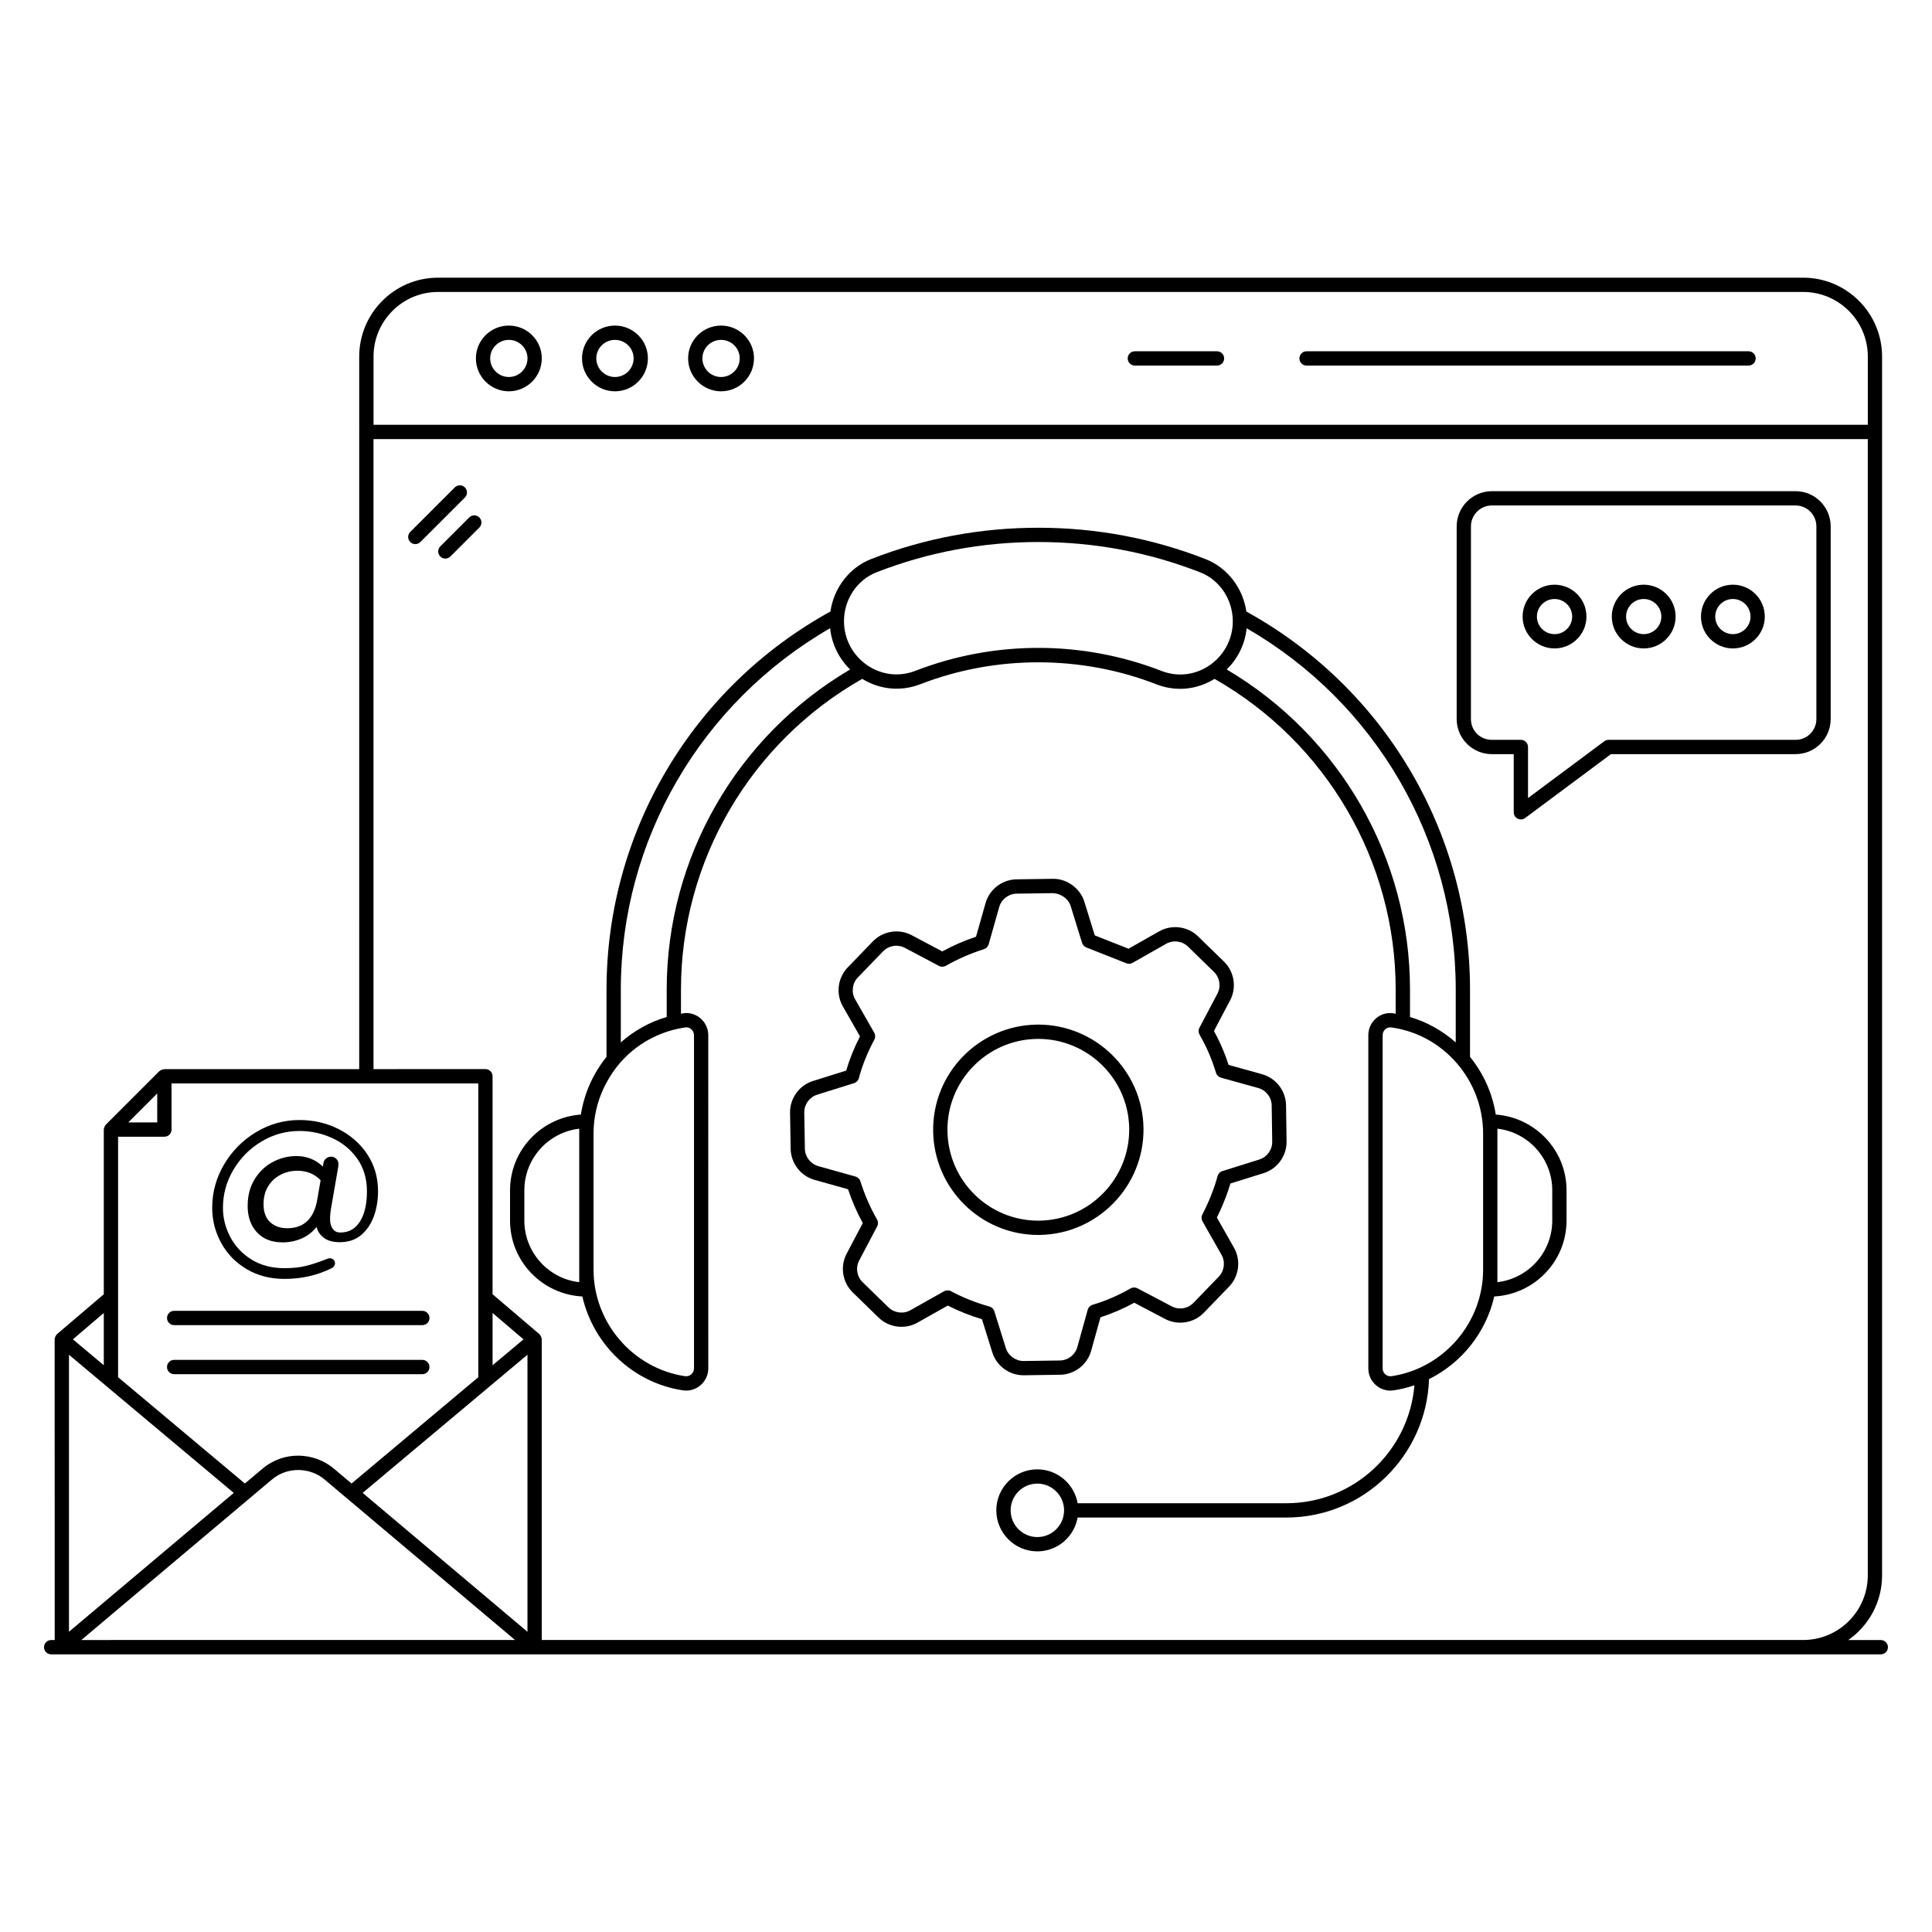
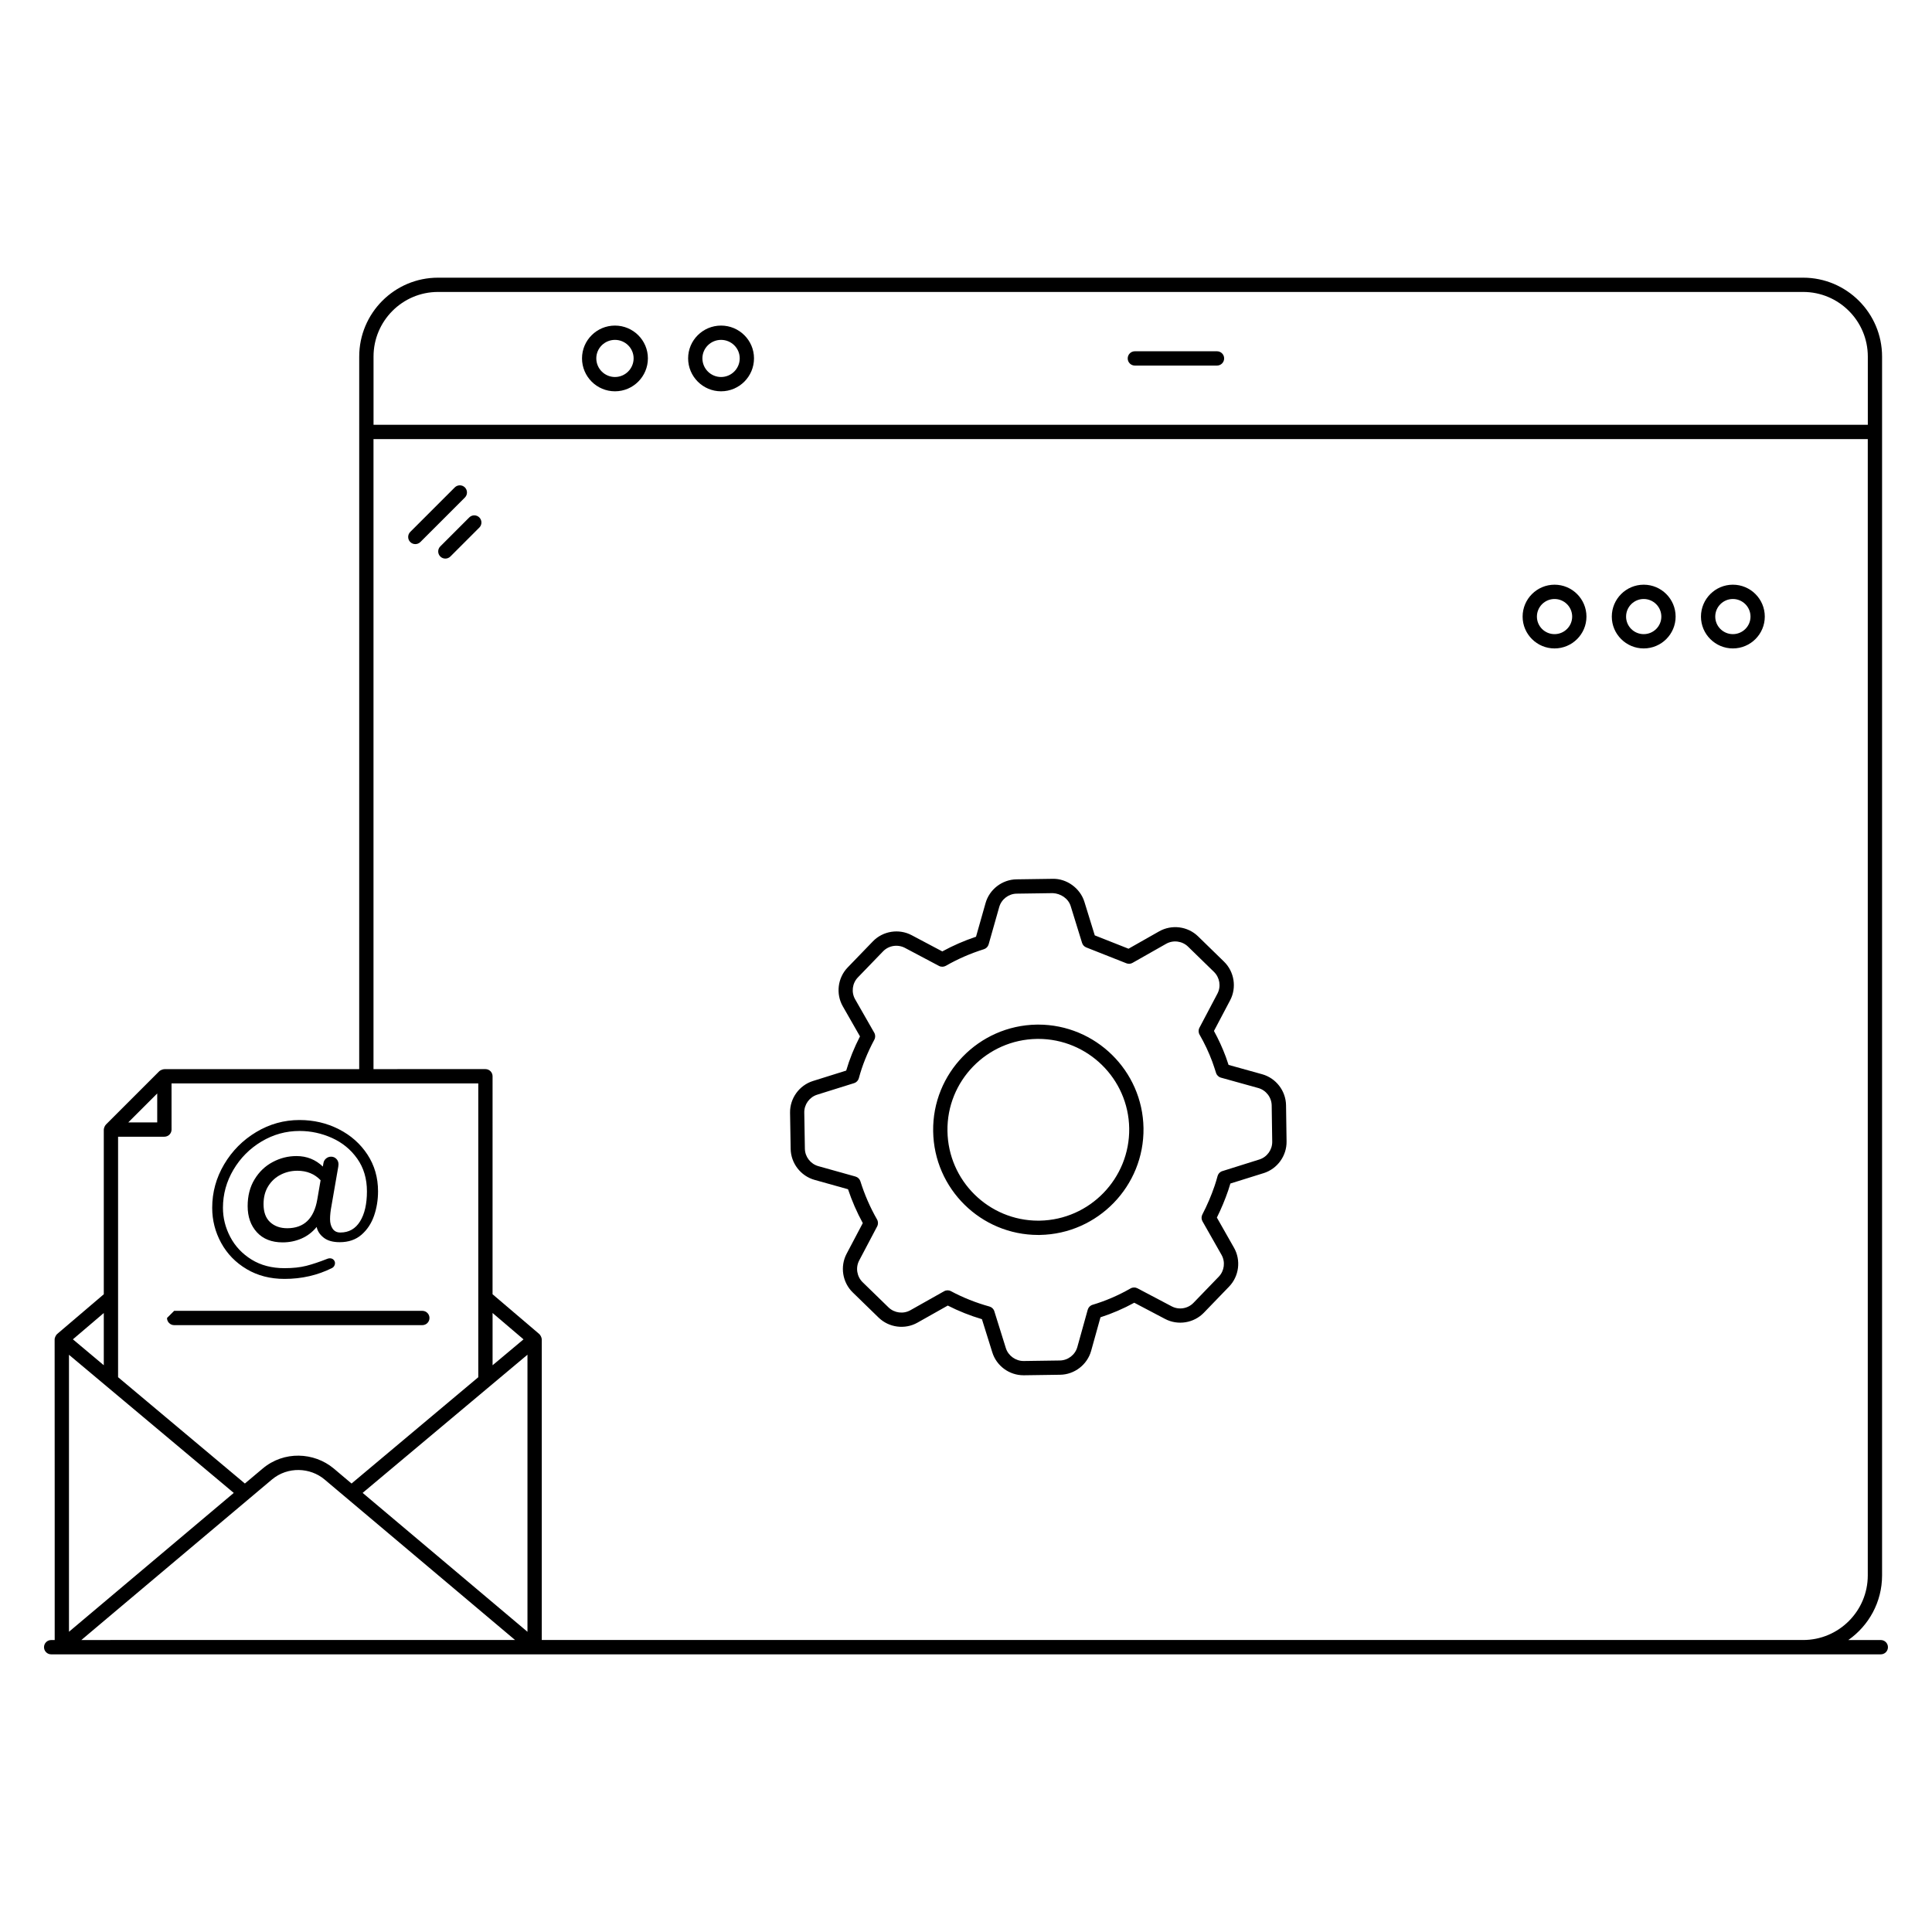
<svg xmlns="http://www.w3.org/2000/svg" fill="#000000" width="800px" height="800px" version="1.1" viewBox="144 144 512 512">
  <g>
    <path d="m642.43 578.62h-8.602c5.398-3.785 8.941-10.039 8.941-17.121v-323c0-11.531-9.379-20.91-20.91-20.91h-361.79c-11.508 0-20.871 9.379-20.871 20.91l-0.004 188.84h-51.629c-0.418 0-1.113 0.309-1.348 0.539l-14.109 14.109c-0.383 0.359-0.602 1.086-0.602 1.371v43.633l-12.363 10.535c-0.277 0.238-0.668 0.914-0.664 1.449 0.023 6.648 0.016 79.266 0.016 79.652h-0.934c-1.047 0-1.895 0.848-1.895 1.895s0.848 1.895 1.895 1.895h464.3 20.57c1.047 0 1.895-0.848 1.895-1.895s-0.848-1.895-1.895-1.895zm-382.36-357.25h361.8c9.441 0 17.121 7.68 17.121 17.121v18.086h-396v-18.086c0-9.441 7.664-17.121 17.086-17.121zm-70.613 209.74h81.293v77.867l-33.586 28.172c-0.387-0.324-5.137-4.332-4.75-4.008-5.191-4.316-13.176-4.703-18.805 0.043-0.387 0.324-5.098 4.289-4.711 3.965l-33.605-28.18v-63.727h12.266c0.266 0 0.516-0.055 0.742-0.152 0.68-0.285 1.16-0.961 1.16-1.746zm50.648 108.52c4.465-3.746-16.18 13.566 43.68-36.621v73.43c-0.477-0.406-43.066-36.293-43.68-36.809zm34.434-33.82v-13.852l8.199 6.984c-0.379 0.32-8.73 7.312-8.199 6.867zm-112.26 70.625v-73.406l43.672 36.609c-0.582 0.488-40.086 33.773-43.672 36.797zm23.387-134.98h-7.68l7.68-7.676zm-14.16 64.348-8.188-6.867 8.188-6.977zm-5.934 72.816c-0.438 0.336 50.051-42.16 50.488-42.527 4.195-3.523 10.16-3.199 13.934-0.027 1.363 1.152 32.953 27.766 50.5 42.551-41.758 0.004-71.836 0.004-114.92 0.004zm122 0v-79.668c0-0.465-0.348-1.156-0.672-1.43l-12.367-10.535 0.004-57.766c0-1.047-0.848-1.895-1.895-1.895l-29.66 0.004v-166.96h396v301.13c0 9.441-7.68 17.121-17.121 17.121z" />
-     <path d="m278.85 247.7c4.816 0 8.73-3.918 8.73-8.734 0-4.785-3.914-8.684-8.73-8.684-4.816 0-8.73 3.894-8.73 8.684 0 4.816 3.914 8.734 8.73 8.734zm0-13.629c2.723 0 4.941 2.195 4.941 4.894 0 2.727-2.219 4.945-4.941 4.945-2.727 0-4.945-2.219-4.945-4.945 0-2.699 2.219-4.894 4.945-4.894z" />
    <path d="m306.97 247.7c4.816 0 8.73-3.918 8.73-8.734 0-4.785-3.918-8.684-8.73-8.684-4.816 0-8.73 3.894-8.73 8.684-0.004 4.816 3.914 8.734 8.73 8.734zm0-13.629c2.727 0 4.945 2.195 4.945 4.894 0 2.727-2.219 4.945-4.945 4.945-2.727 0-4.945-2.219-4.945-4.945 0-2.699 2.219-4.894 4.945-4.894z" />
    <path d="m335.09 247.7c4.816 0 8.73-3.918 8.73-8.734 0-4.785-3.918-8.684-8.73-8.684-4.816 0-8.73 3.894-8.73 8.684 0 4.816 3.918 8.734 8.73 8.734zm0-13.629c2.727 0 4.945 2.195 4.945 4.894 0 2.727-2.219 4.945-4.945 4.945-2.727 0-4.945-2.219-4.945-4.945 0.004-2.699 2.219-4.894 4.945-4.894z" />
-     <path d="m490.25 240.88h117.13c1.047 0 1.895-0.848 1.895-1.895s-0.848-1.895-1.895-1.895l-117.13 0.004c-1.047 0-1.895 0.848-1.895 1.895s0.848 1.891 1.895 1.891z" />
    <path d="m444.75 240.88h21.766c1.047 0 1.895-0.848 1.895-1.895s-0.848-1.895-1.895-1.895h-21.766c-1.047 0-1.895 0.848-1.895 1.895 0 1.051 0.848 1.895 1.895 1.895z" />
    <path d="m267.2 273.17c-0.738-0.738-1.938-0.738-2.68 0l-11.797 11.793c-0.738 0.738-0.738 1.938 0 2.68 0.738 0.738 1.938 0.738 2.68 0l11.797-11.793c0.738-0.742 0.738-1.941 0-2.68z" />
    <path d="m268.35 281.13-7.668 7.668c-0.738 0.738-0.738 1.938 0 2.68 0.738 0.738 1.938 0.738 2.68 0l7.668-7.668c0.738-0.738 0.738-1.938 0-2.68-0.742-0.742-1.941-0.742-2.68 0z" />
-     <path d="m540.39 439.37c-0.895-5.641-3.195-10.812-6.82-15.289v-17.848c0-41.73-22.699-80-59.277-100.17-0.902-6.223-5.012-11.625-10.805-13.891-14.098-5.519-29.012-8.316-44.328-8.316-15.273 0-30.168 2.789-44.266 8.285-5.801 2.262-9.918 7.66-10.824 13.91-36.613 20.176-59.336 58.453-59.336 100.18v17.84c-3.496 4.356-5.875 9.512-6.797 15.297-10.465 0.758-18.773 9.422-18.773 20.078v8.023c0 10.789 8.516 19.551 19.168 20.113 2.898 12.707 13.367 22.879 26.633 24.871 3.547 0.543 6.738-2.25 6.738-5.824l-0.004-88.266c0-1.777-0.785-3.445-2.156-4.574-1.324-1.09-3.043-1.551-4.66-1.223-0.141 0.02-0.277 0.074-0.418 0.094v-6.43c0-34.07 18.387-65.492 48.027-82.32 4.707 2.871 10.277 3.406 15.441 1.402 19.938-7.727 42.551-7.723 62.48 0.02 5.043 1.965 10.547 1.582 15.457-1.422 29.621 16.871 47.996 48.297 47.996 82.32v6.438c-0.145-0.023-0.285-0.078-0.43-0.098-3.512-0.676-6.816 2.106-6.816 5.758l0.004 88.34c0 3.582 3.207 6.328 6.695 5.789 1.902-0.285 3.746-0.742 5.519-1.348-1.461 17.477-16.109 31.262-33.91 31.262l-55.344 0.004c-0.898-5.094-5.332-8.984-10.68-8.984-5.996 0-10.871 4.875-10.871 10.867 0 5.996 4.875 10.871 10.871 10.871 5.344 0 9.773-3.879 10.676-8.969h55.348c20.426 0 37.105-16.34 37.781-36.688 8.68-4.297 15.109-12.375 17.281-21.895 10.645-0.566 19.156-9.328 19.156-20.113v-8.023c0-10.648-8.301-19.309-18.758-20.074zm-121.48 111.97c-3.906 0-7.082-3.176-7.082-7.086 0-3.902 3.176-7.082 7.082-7.082s7.082 3.176 7.082 7.082c0 3.91-3.18 7.086-7.082 7.086zm-121.41-67.547c-8.172-0.941-14.543-7.906-14.543-16.324v-8.023c0-8.422 6.367-15.387 14.543-16.328zm28.066-67.504c0.125-0.023 0.242-0.035 0.352-0.035 1.047 0 1.996 0.93 1.996 2.109v88.266c0 1.238-1.094 2.269-2.383 2.078-13.816-2.074-24.234-14.195-24.234-28.195v-36.082c0-5.387 1.523-10.633 4.422-15.203 4.062-6.676 11.32-11.727 19.848-12.938zm-4.883-10.059v7.289c-4.473 1.289-8.617 3.613-12.16 6.719v-14.008c0-39.605 21.195-75.969 55.465-95.746 0.43 4.168 2.316 8.02 5.301 10.934-30.031 17.684-48.605 49.902-48.605 84.812zm131.11-84.43c-20.797-8.082-44.172-8.18-65.223-0.02-9.234 3.574-18.906-3.461-18.906-13.168 0-5.734 3.457-10.934 8.609-12.945 13.66-5.328 28.09-8.027 42.891-8.027 14.84 0 29.289 2.711 42.949 8.059 5.137 2.008 8.59 7.211 8.59 12.938v0.035c0 9.641-9.672 16.723-18.91 13.129zm17.301-0.379c2.973-2.91 4.856-6.762 5.285-10.926 34.234 19.766 55.406 56.125 55.406 95.73v14.027c-3.535-3.109-7.676-5.434-12.121-6.727v-7.301c0-34.859-18.562-67.078-48.57-84.805zm43.668 187.29c-1.293 0.164-2.344-0.832-2.344-2.047v-88.336c0-0.633 0.277-1.223 0.77-1.629 0.211-0.176 0.613-0.434 1.23-0.434 0.141 0 0.293 0.016 0.457 0.043 13.645 1.926 24.164 13.938 24.164 28.113v36.082c-0.004 14.008-10.438 26.137-24.277 28.207zm42.602-41.246c0 8.418-6.367 15.383-14.539 16.324v-3.281-37.395c8.172 0.941 14.539 7.906 14.539 16.328z" />
    <path d="m419.59 471.27c15.355-0.266 27.672-12.969 27.449-28.324-0.242-15.199-12.719-27.418-27.906-27.418-0.133 0-0.27 0.004-0.402 0.004-15.367 0.246-27.676 12.922-27.434 28.262 0.219 15.27 12.672 27.48 27.836 27.48 0.156 0 0.305 0.043 0.457-0.004zm-24.504-27.531c-0.211-13.258 10.43-24.211 23.699-24.418 0.117 0 0.234-0.004 0.348-0.004 13.125 0 23.91 10.559 24.117 23.688 0.191 13.27-10.453 24.254-23.73 24.48-0.129 0.004-0.254 0.004-0.383 0.004-13.086-0.004-23.859-10.547-24.051-23.75z" />
    <path d="m415.22 508.46h0.129l9.598-0.137c3.816-0.055 7.195-2.668 8.219-6.344l2.473-8.883c3.066-0.988 6.07-2.281 8.953-3.859l8.164 4.297c3.387 1.781 7.609 1.109 10.273-1.641l6.691-6.93c2.652-2.746 3.188-6.977 1.305-10.297l-4.539-7.996c1.16-2.336 2.164-4.746 2.996-7.172 0.207-0.605 0.406-1.227 0.586-1.852l8.809-2.754c3.633-1.133 6.133-4.582 6.078-8.398l-0.141-9.594c-0.055-3.812-2.66-7.195-6.34-8.219l-8.891-2.473c-0.238-0.73-0.488-1.438-0.742-2.168-0.871-2.336-1.922-4.629-3.129-6.828l4.285-8.121c1.781-3.371 1.113-7.582-1.617-10.246l-6.875-6.699c-2.742-2.672-6.981-3.215-10.32-1.328l-8.113 4.602-8.945-3.535-2.746-8.883c-1.129-3.656-4.734-6.199-8.402-6.106l-9.59 0.137c-3.809 0.055-7.188 2.656-8.215 6.324l-2.519 8.887c-3.141 1.051-6.078 2.332-8.938 3.891l-8.102-4.293c-3.391-1.805-7.629-1.133-10.297 1.633l-6.668 6.902c-2.66 2.754-3.191 6.996-1.293 10.316l4.547 7.957c-1.57 3.07-2.773 6.051-3.652 9.066l-8.805 2.758c-3.641 1.141-6.137 4.598-6.074 8.41l0.16 9.594c0.062 3.797 2.664 7.168 6.324 8.199l8.879 2.484c1.039 3.109 2.348 6.121 3.91 8.973l-4.285 8.121c-1.781 3.375-1.113 7.59 1.621 10.25l6.859 6.672c2.738 2.66 6.969 3.215 10.293 1.34l8.035-4.527c2.863 1.461 5.902 2.672 9.051 3.606l2.746 8.781c1.109 3.602 4.496 6.082 8.254 6.082zm-9.004-18.219c-3.582-0.992-7.016-2.359-10.203-4.066-0.566-0.309-1.262-0.301-1.824 0.02l-8.93 5.031c-1.871 1.055-4.254 0.738-5.793-0.754l-6.859-6.672c-1.539-1.5-1.914-3.871-0.91-5.766l4.762-9.031c0.301-0.574 0.289-1.262-0.031-1.828-1.82-3.176-3.305-6.582-4.414-10.121-0.191-0.609-0.68-1.082-1.297-1.258l-9.855-2.758c-2.059-0.582-3.527-2.477-3.559-4.613l-0.16-9.594c-0.035-2.141 1.367-4.086 3.418-4.727l9.785-3.062c0.621-0.195 1.098-0.691 1.262-1.32 0.906-3.383 2.246-6.723 4.106-10.207 0.309-0.574 0.297-1.266-0.027-1.832l-5.062-8.855c-1.07-1.867-0.77-4.258 0.727-5.805l6.668-6.902c1.5-1.559 3.883-1.926 5.801-0.922l9.016 4.777c0.566 0.305 1.258 0.289 1.824-0.027 3.199-1.828 6.496-3.266 10.086-4.398 0.605-0.188 1.078-0.672 1.254-1.289l2.801-9.875c0.578-2.062 2.481-3.527 4.625-3.559l9.59-0.137c2.047 0.098 4.09 1.379 4.727 3.434l3.016 9.75c0.168 0.551 0.578 0.992 1.113 1.203l10.633 4.203c0.535 0.211 1.133 0.176 1.629-0.113l8.902-5.047c1.883-1.066 4.269-0.754 5.809 0.746l6.875 6.699c1.535 1.5 1.914 3.867 0.91 5.762l-4.766 9.035c-0.305 0.578-0.289 1.266 0.035 1.828 1.324 2.297 2.457 4.711 3.363 7.144 0.344 0.977 0.684 1.949 1 2.984 0.188 0.617 0.68 1.098 1.305 1.27l9.879 2.746c2.07 0.578 3.539 2.477 3.566 4.629l0.141 9.594c0.031 2.144-1.375 4.086-3.422 4.723l-9.984 3.137c-0.531 0.234-0.93 0.695-1.078 1.258-0.23 0.871-0.5 1.758-0.789 2.606-0.875 2.57-1.969 5.125-3.242 7.574-0.297 0.57-0.281 1.25 0.035 1.809l5.043 8.883c1.059 1.863 0.758 4.246-0.734 5.789l-6.691 6.93c-1.5 1.555-3.875 1.934-5.781 0.926l-9.074-4.781c-0.57-0.301-1.262-0.289-1.824 0.035-3.219 1.844-6.609 3.305-10.074 4.34-0.625 0.188-1.105 0.68-1.281 1.309l-2.75 9.879c-0.574 2.07-2.477 3.535-4.625 3.57l-9.598 0.137c-2.078 0.02-4.082-1.371-4.723-3.418l-3.047-9.754c-0.18-0.621-0.672-1.094-1.293-1.266z" />
-     <path d="m629.15 334.56v-51.062c0-5.144-4.168-9.328-9.293-9.328h-80.492c-5.144 0-9.332 4.184-9.332 9.328v51.066c0 5.125 4.188 9.293 9.332 9.293h5.789v15.406c0 0.719 0.402 1.371 1.043 1.695 0.27 0.133 0.559 0.199 0.852 0.199 0.398 0 0.797-0.125 1.129-0.375l22.742-16.93h48.938c5.121 0 9.293-4.168 9.293-9.293zm-3.789 0c0 3.035-2.469 5.504-5.504 5.504h-49.566c-0.406 0-0.805 0.133-1.129 0.375l-20.223 15.051v-13.531c0-1.047-0.848-1.895-1.895-1.895h-7.684c-3.109 0-5.547-2.418-5.547-5.504l0.004-51.062c0-3.055 2.488-5.543 5.547-5.543h80.492c3.035 0 5.504 2.484 5.504 5.543z" />
    <path d="m555.97 298.95c-4.664 0-8.461 3.793-8.461 8.457 0 4.648 3.797 8.434 8.461 8.434 4.664 0 8.457-3.785 8.457-8.434 0-4.668-3.793-8.457-8.457-8.457zm0 13.102c-2.578 0-4.672-2.082-4.672-4.644 0-2.574 2.094-4.668 4.672-4.668 2.574 0 4.672 2.094 4.672 4.668-0.004 2.562-2.098 4.644-4.672 4.644z" />
    <path d="m579.6 298.95c-4.664 0-8.457 3.793-8.457 8.457 0 4.648 3.793 8.434 8.457 8.434 4.664 0 8.457-3.785 8.457-8.434 0.004-4.668-3.789-8.457-8.457-8.457zm0 13.102c-2.574 0-4.672-2.082-4.672-4.644 0-2.574 2.094-4.668 4.672-4.668 2.574 0 4.672 2.094 4.672 4.668 0 2.562-2.094 4.644-4.672 4.644z" />
    <path d="m603.23 298.95c-4.664 0-8.457 3.793-8.457 8.457 0 4.648 3.793 8.434 8.457 8.434s8.457-3.785 8.457-8.434c0.004-4.668-3.789-8.457-8.457-8.457zm0 13.102c-2.574 0-4.672-2.082-4.672-4.644 0-2.574 2.094-4.668 4.672-4.668 2.574 0 4.672 2.094 4.672 4.668 0 2.562-2.098 4.644-4.672 4.644z" />
-     <path d="m188.26 493.28c0 1.047 0.848 1.895 1.895 1.895h65.766c1.047 0 1.895-0.848 1.895-1.895s-0.848-1.895-1.895-1.895h-65.766c-1.047 0-1.895 0.848-1.895 1.895z" />
-     <path d="m255.92 504.38h-65.766c-1.047 0-1.895 0.848-1.895 1.895s0.848 1.895 1.895 1.895h65.766c1.047 0 1.895-0.848 1.895-1.895s-0.848-1.895-1.895-1.895z" />
+     <path d="m188.26 493.28c0 1.047 0.848 1.895 1.895 1.895h65.766c1.047 0 1.895-0.848 1.895-1.895s-0.848-1.895-1.895-1.895h-65.766z" />
    <path d="m209.36 480.33c2.91 1.727 6.258 2.594 10.043 2.594 4.551 0 8.754-0.965 12.609-2.891 0.219-0.109 0.402-0.285 0.547-0.52 0.145-0.234 0.219-0.484 0.219-0.738 0-0.363-0.129-0.672-0.383-0.93-0.254-0.254-0.582-0.383-0.98-0.383-0.184 0-0.383 0.035-0.602 0.109-2.113 0.836-3.984 1.461-5.625 1.883-1.637 0.418-3.566 0.625-5.785 0.625-3.383 0-6.305-0.766-8.762-2.293-2.457-1.527-4.332-3.523-5.621-5.981-1.293-2.457-1.938-5.027-1.938-7.723 0-3.602 0.93-6.969 2.785-10.102 1.855-3.129 4.34-5.621 7.449-7.477 3.113-1.855 6.469-2.785 10.07-2.785 2.984 0 5.852 0.621 8.598 1.855 2.746 1.238 4.977 3.066 6.688 5.488s2.566 5.305 2.566 8.656c0 3.344-0.609 6.004-1.828 7.969-1.223 1.965-2.957 2.945-5.215 2.945-0.91 0-1.59-0.336-2.047-1.008-0.457-0.676-0.684-1.52-0.684-2.543 0-1.016 0.125-2.199 0.383-3.547l1.801-10.375 0.055-0.602c0-0.582-0.191-1.066-0.574-1.449-0.383-0.383-0.848-0.574-1.391-0.574-0.512 0-0.957 0.164-1.34 0.492-0.383 0.324-0.609 0.73-0.684 1.199l-0.16 0.93c-1.93-1.855-4.258-2.785-6.988-2.785-2.223 0-4.324 0.527-6.305 1.586-1.984 1.055-3.586 2.582-4.801 4.586-1.223 2-1.832 4.367-1.832 7.094 0 2.84 0.82 5.152 2.457 6.934 1.637 1.781 3.91 2.676 6.824 2.676 1.75 0 3.402-0.336 4.969-1.008 1.562-0.676 2.91-1.703 4.039-3.086 0.219 1.094 0.836 2.039 1.855 2.84 1.016 0.805 2.438 1.203 4.258 1.203 2.328 0 4.246-0.656 5.762-1.969 1.508-1.312 2.617-2.981 3.328-5.019 0.707-2.039 1.062-4.203 1.062-6.496 0-3.644-0.938-6.891-2.812-9.746s-4.402-5.098-7.59-6.715c-3.184-1.621-6.652-2.43-10.398-2.43-4.113 0-7.941 1.062-11.492 3.195-3.547 2.129-6.379 4.977-8.488 8.543-2.113 3.566-3.168 7.406-3.168 11.52 0 3.309 0.793 6.41 2.375 9.309 1.59 2.902 3.836 5.211 6.75 6.941zm18.727-18.477c-0.871 5.098-3.531 7.641-7.969 7.641-1.855 0-3.367-0.539-4.531-1.609-1.164-1.074-1.746-2.664-1.746-4.781 0-1.852 0.418-3.449 1.254-4.777s1.938-2.336 3.305-3.031c1.363-0.688 2.828-1.035 4.394-1.035 2.512 0 4.566 0.836 6.168 2.512z" />
  </g>
</svg>